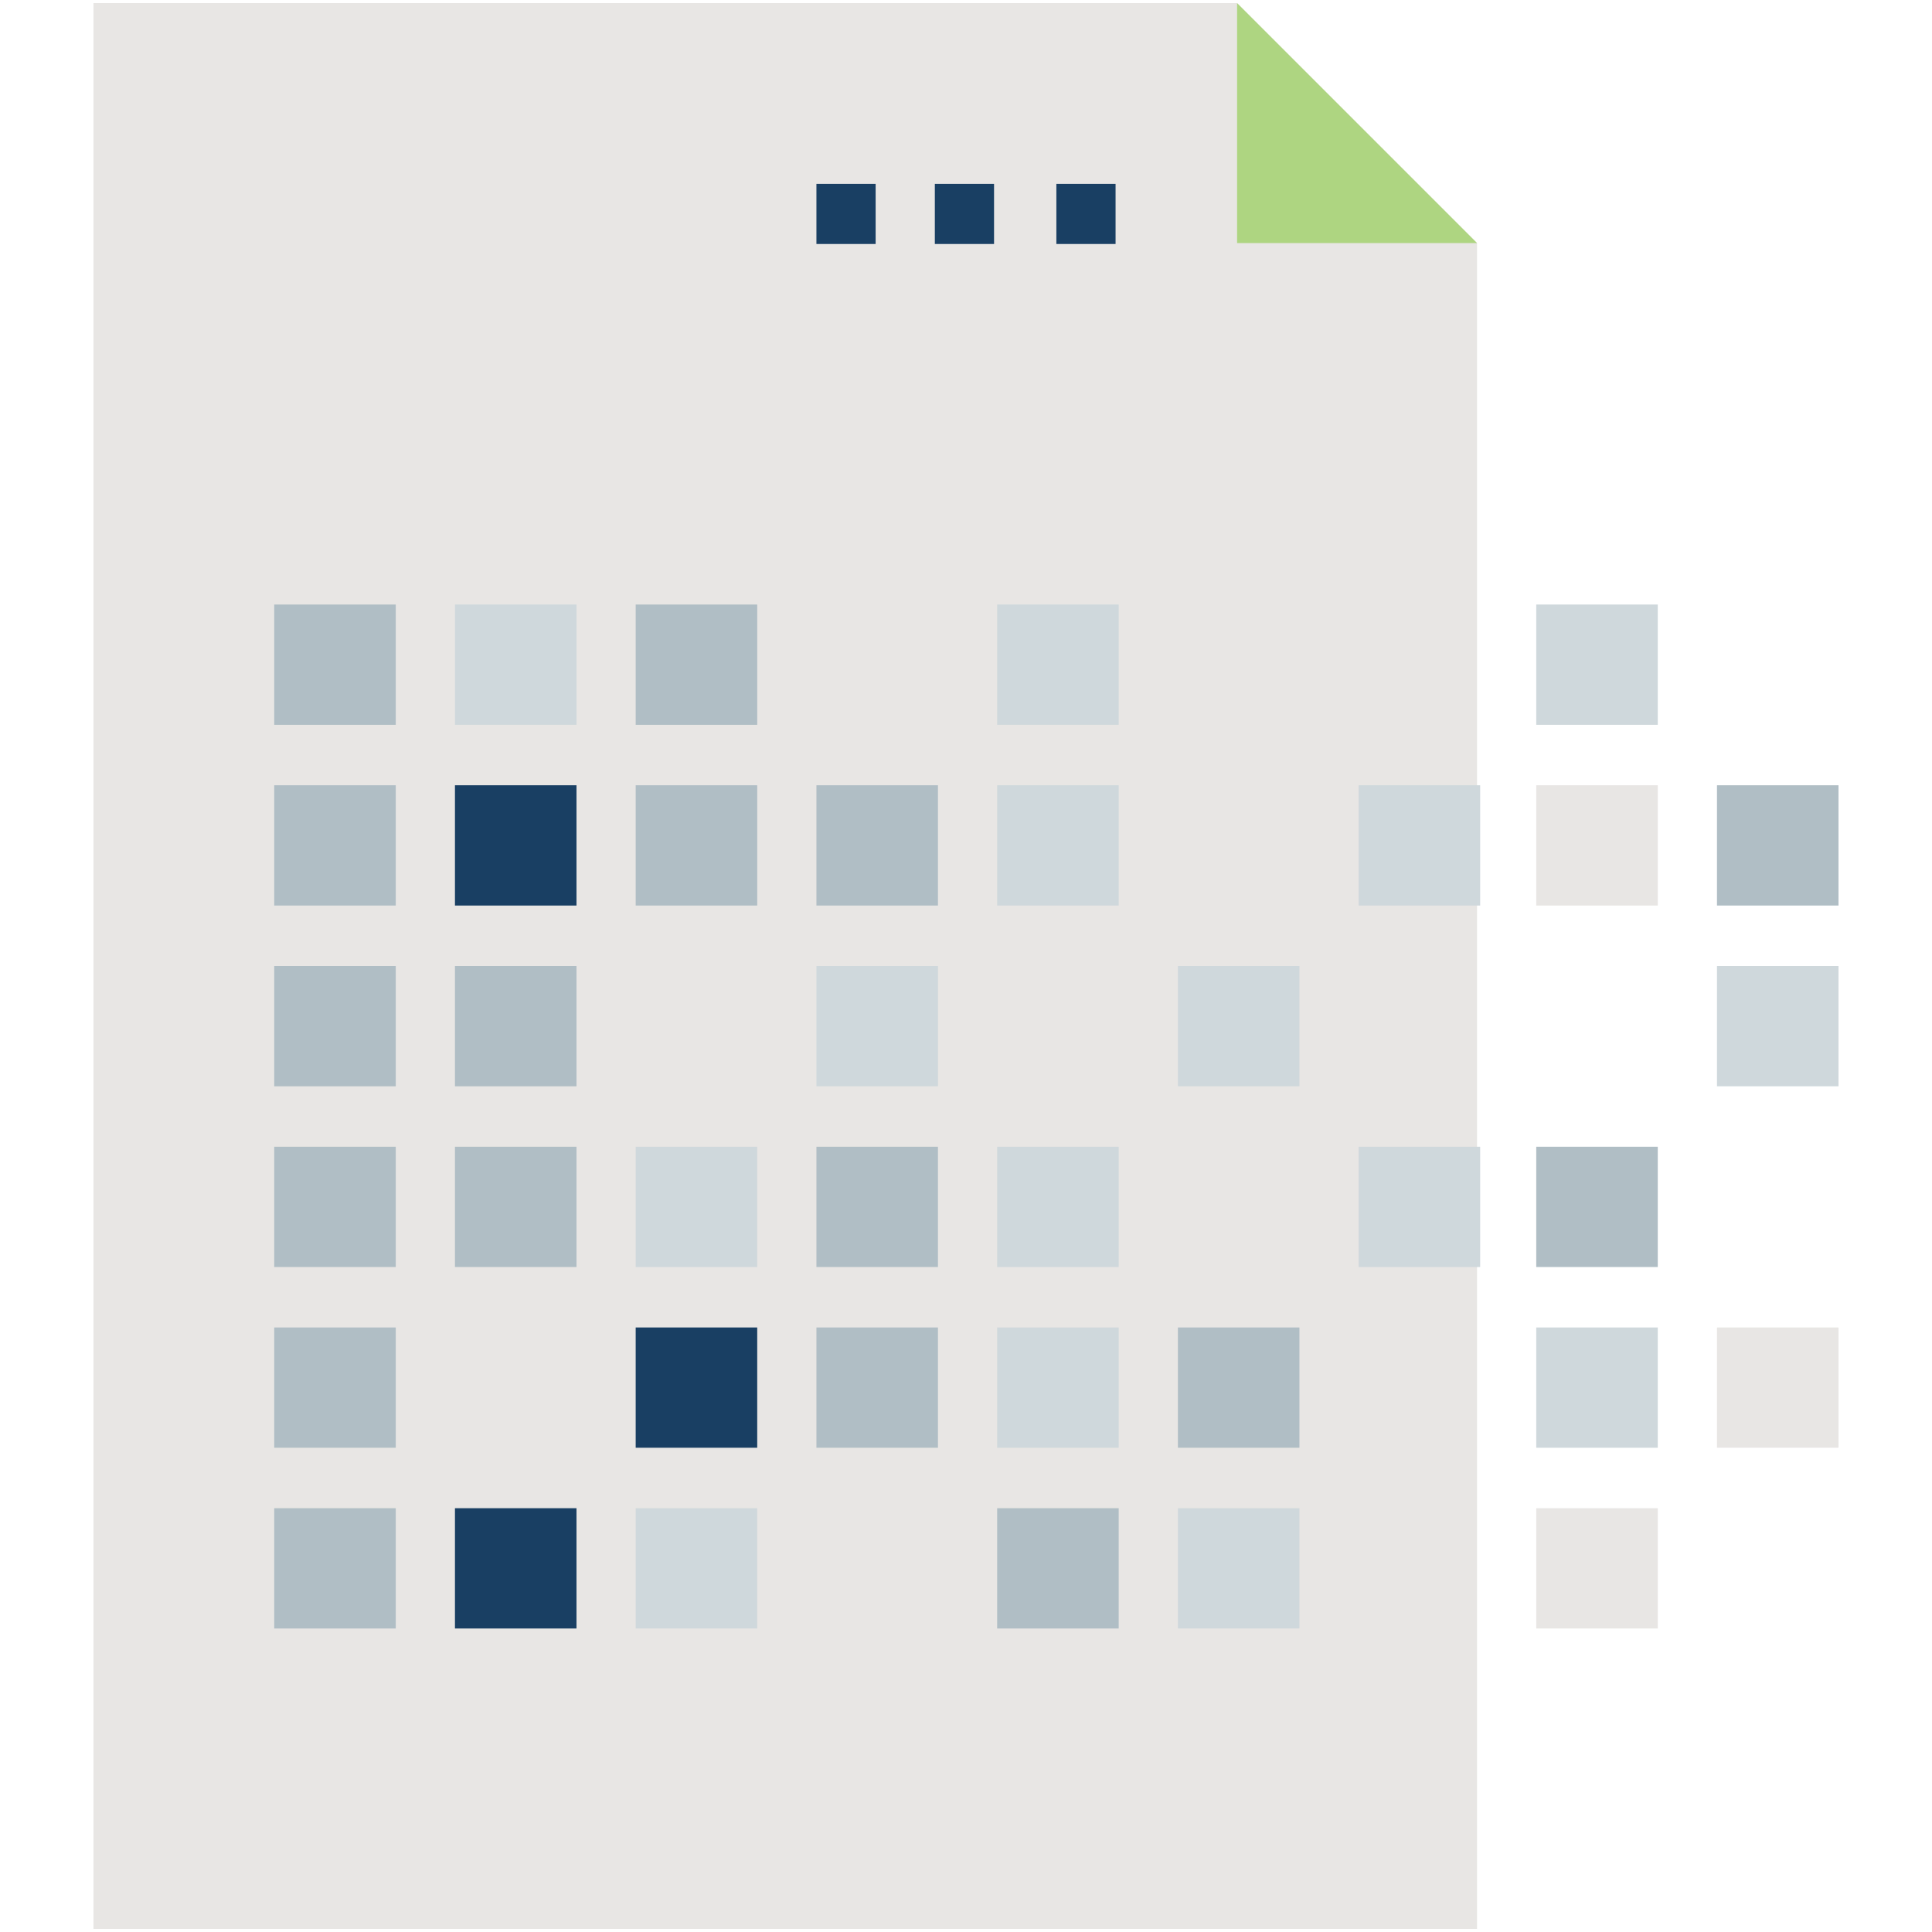
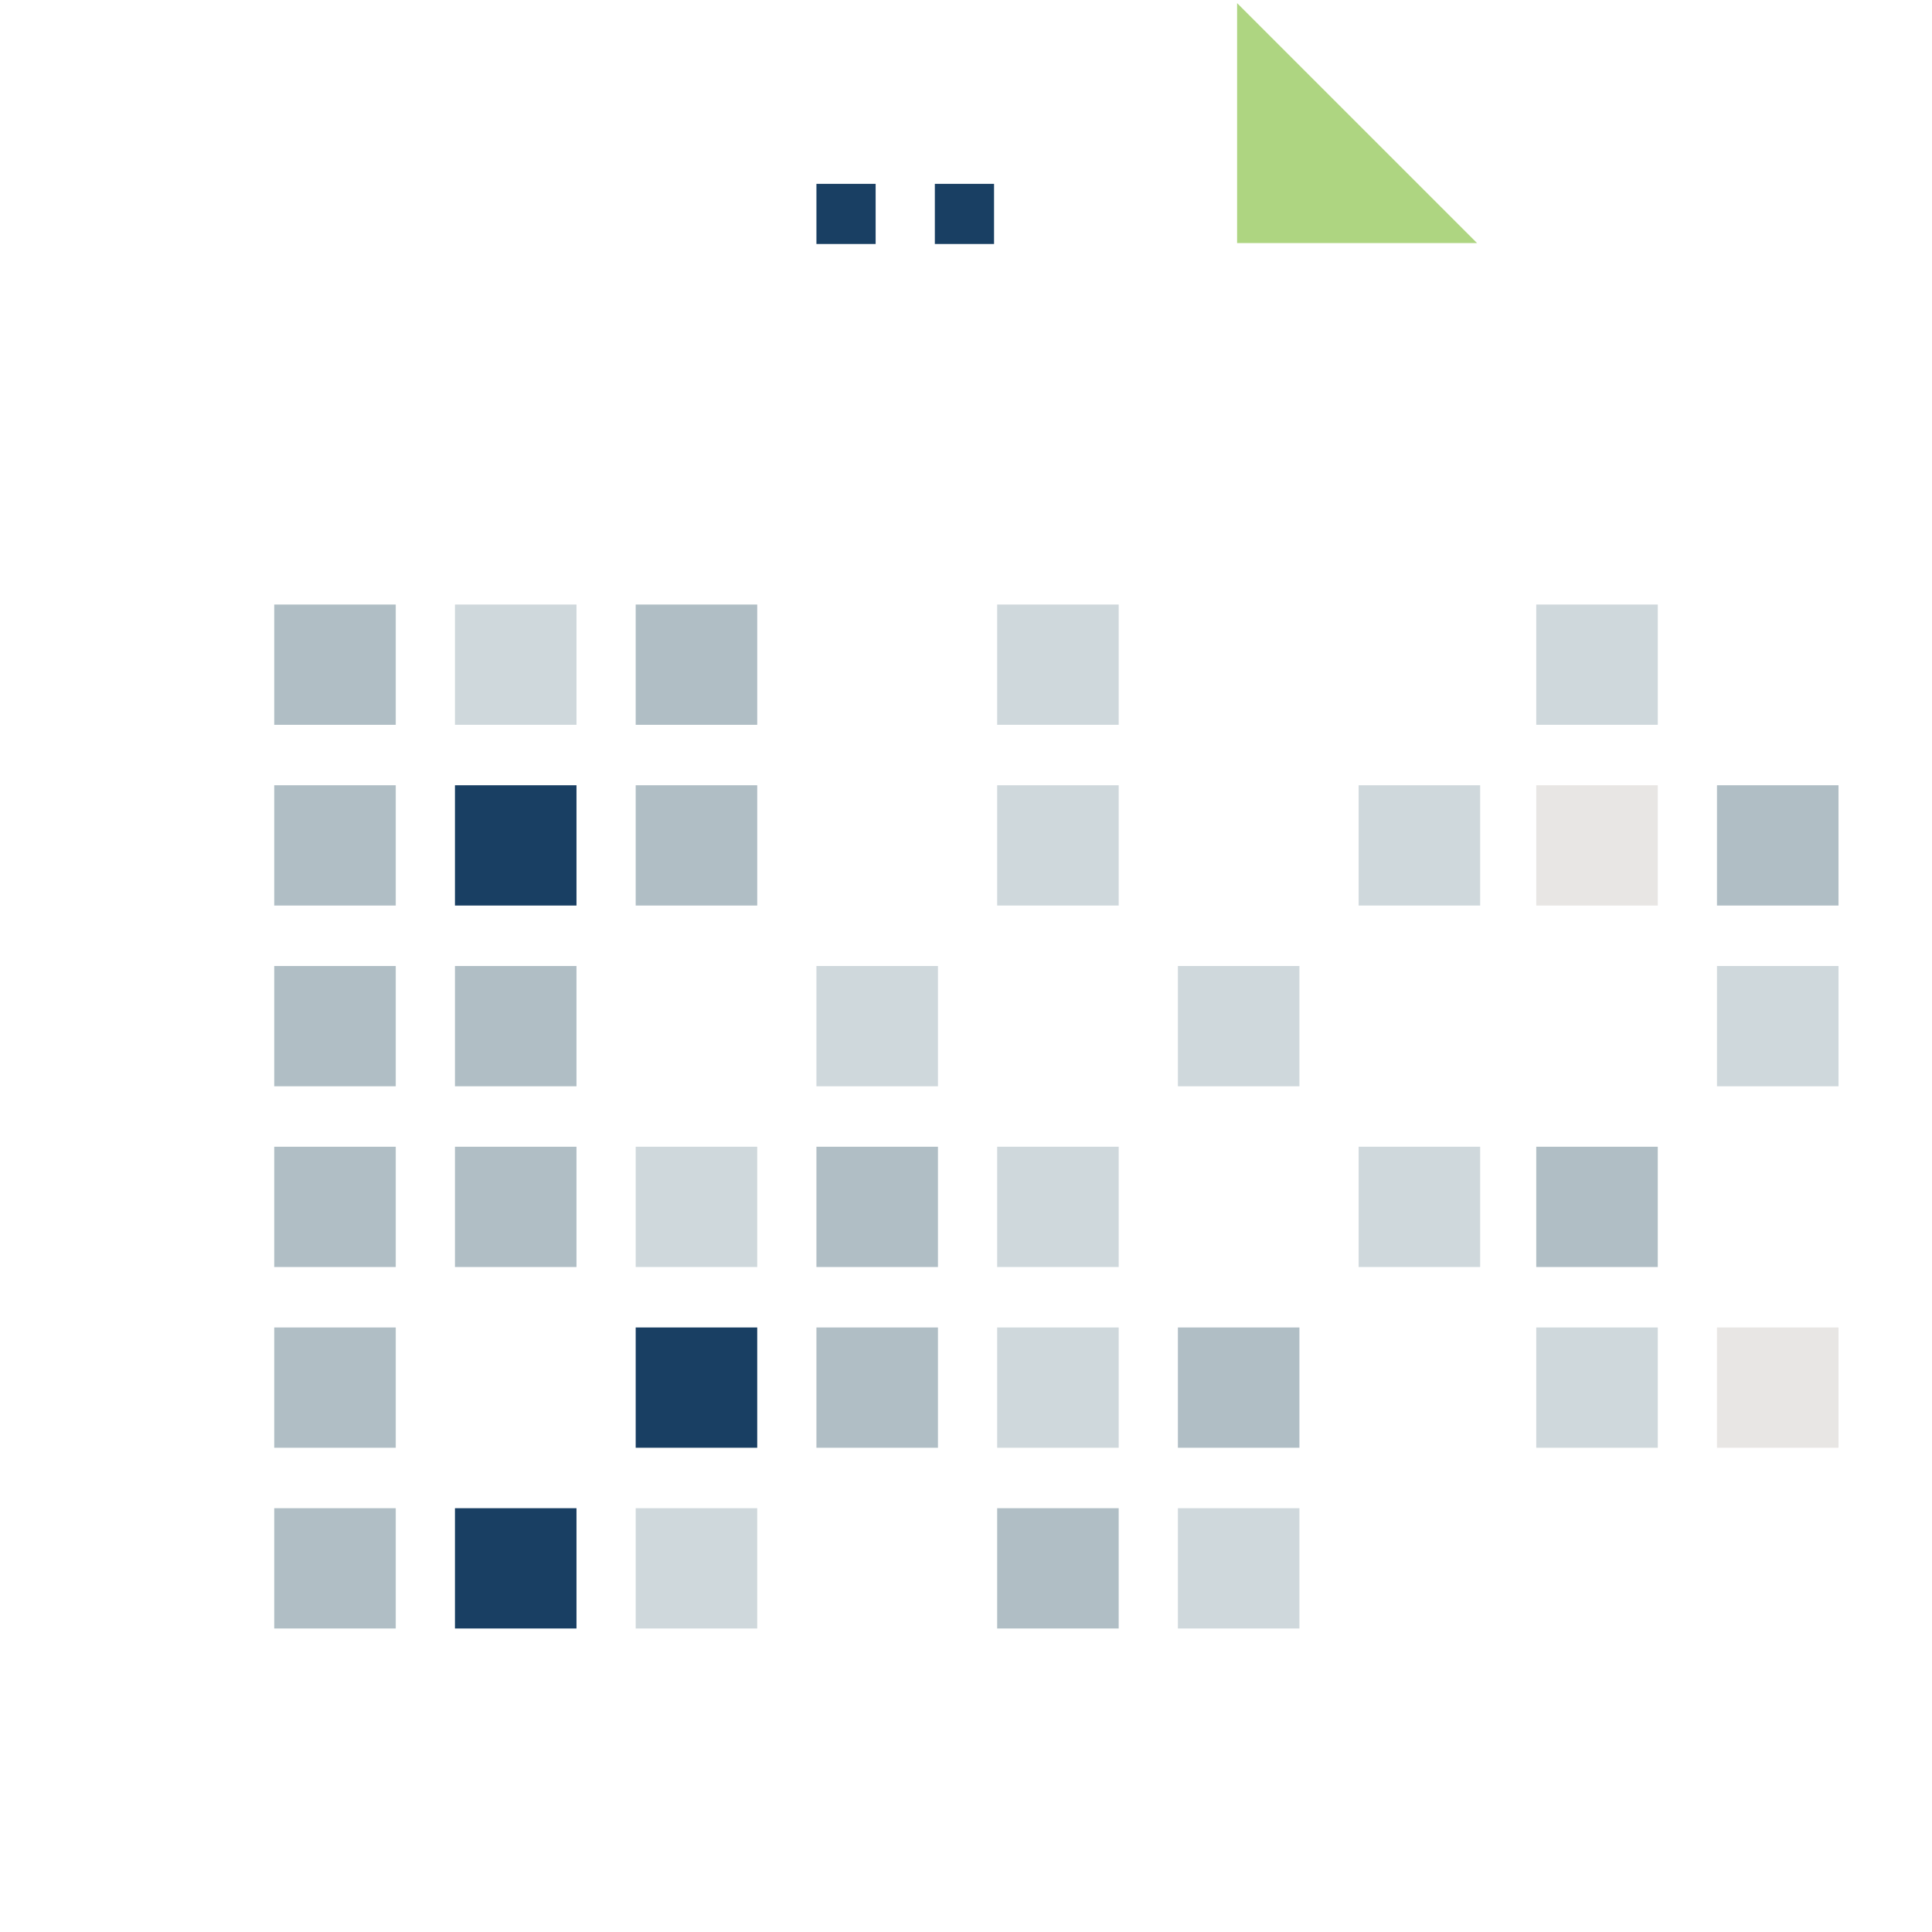
<svg xmlns="http://www.w3.org/2000/svg" viewBox="0 0 62 62">
  <title>kas_icons-futuro-next-[squared-off]</title>
-   <polygon points="47.4 61.9 3 61.9 3 0.1 39.7 0.1 47.4 7.8 47.4 61.9" style="fill:#e8e6e4" />
  <polygon points="47.4 7.8 39.7 7.8 39.7 0.1 47.4 7.8" style="fill:#aed581" />
  <rect x="8.8" y="19.4" width="3.9" height="3.86" style="fill:#b0bec5" />
  <rect x="14.6" y="19.4" width="3.9" height="3.86" style="fill:#cfd8dc" />
  <rect x="20.4" y="19.4" width="3.9" height="3.86" style="fill:#b0bec5" />
  <rect x="32" y="19.4" width="3.9" height="3.86" style="fill:#cfd8dc" />
  <rect x="49.3" y="19.4" width="3.9" height="3.86" style="fill:#cfd8dc" />
  <rect x="55.1" y="42.6" width="3.9" height="3.86" style="fill:#e8e6e4" />
  <rect x="8.8" y="25.2" width="3.9" height="3.86" style="fill:#b0bec5" />
  <rect x="14.6" y="25.2" width="3.9" height="3.86" style="fill:#193f63" />
  <rect x="20.4" y="25.2" width="3.9" height="3.86" style="fill:#b0bec5" />
-   <rect x="26.2" y="25.2" width="3.9" height="3.86" style="fill:#b0bec5" />
  <rect x="32" y="25.2" width="3.9" height="3.86" style="fill:#cfd8dc" />
  <rect x="43.6" y="25.2" width="3.9" height="3.86" style="fill:#cfd8dc" />
  <rect x="37.8" y="31" width="3.9" height="3.86" style="fill:#cfd8dc" />
  <rect x="55.1" y="25.2" width="3.9" height="3.86" style="fill:#b0bec5" />
  <rect x="49.3" y="25.2" width="3.9" height="3.86" style="fill:#e8e6e4" />
  <rect x="49.3" y="36.8" width="3.9" height="3.86" style="fill:#b0bec5" />
  <rect x="55.1" y="31" width="3.9" height="3.86" style="fill:#cfd8dc" />
  <rect x="8.8" y="31" width="3.9" height="3.86" style="fill:#b0bec5" />
  <rect x="14.6" y="31" width="3.9" height="3.86" style="fill:#b0bec5" />
  <rect x="26.2" y="31" width="3.9" height="3.86" style="fill:#cfd8dc" />
  <rect x="20.4" y="36.8" width="3.9" height="3.86" style="fill:#cfd8dc" />
  <rect x="8.8" y="36.8" width="3.9" height="3.86" style="fill:#b0bec5" />
  <rect x="14.6" y="36.8" width="3.9" height="3.86" style="fill:#b0bec5" />
  <rect x="26.2" y="36.8" width="3.9" height="3.86" style="fill:#b0bec5" />
  <rect x="32" y="36.8" width="3.9" height="3.86" style="fill:#cfd8dc" />
  <rect x="43.6" y="36.8" width="3.9" height="3.86" style="fill:#cfd8dc" />
  <rect x="49.3" y="42.6" width="3.9" height="3.86" style="fill:#cfd8dc" />
  <rect x="8.8" y="42.6" width="3.9" height="3.86" style="fill:#b0bec5" />
  <rect x="20.4" y="42.6" width="3.9" height="3.86" style="fill:#193f63" />
  <rect x="26.2" y="42.6" width="3.9" height="3.86" style="fill:#b0bec5" />
  <rect x="32" y="42.6" width="3.9" height="3.86" style="fill:#cfd8dc" />
  <rect x="37.8" y="42.6" width="3.9" height="3.86" style="fill:#b0bec5" />
  <rect x="8.8" y="48.4" width="3.9" height="3.86" style="fill:#b0bec5" />
  <rect x="14.6" y="48.4" width="3.9" height="3.86" style="fill:#193f63" />
  <rect x="20.4" y="48.4" width="3.9" height="3.86" style="fill:#cfd8dc" />
  <rect x="32" y="48.4" width="3.9" height="3.86" style="fill:#b0bec5" />
  <rect x="37.8" y="48.4" width="3.9" height="3.86" style="fill:#cfd8dc" />
-   <rect x="49.3" y="48.4" width="3.9" height="3.86" style="fill:#e8e6e4" />
  <rect x="26.2" y="5.9" width="1.9" height="1.93" style="fill:#193f63" />
  <rect x="30" y="5.9" width="1.9" height="1.93" style="fill:#193f63" />
-   <rect x="33.9" y="5.9" width="1.9" height="1.93" style="fill:#193f63" />
</svg>